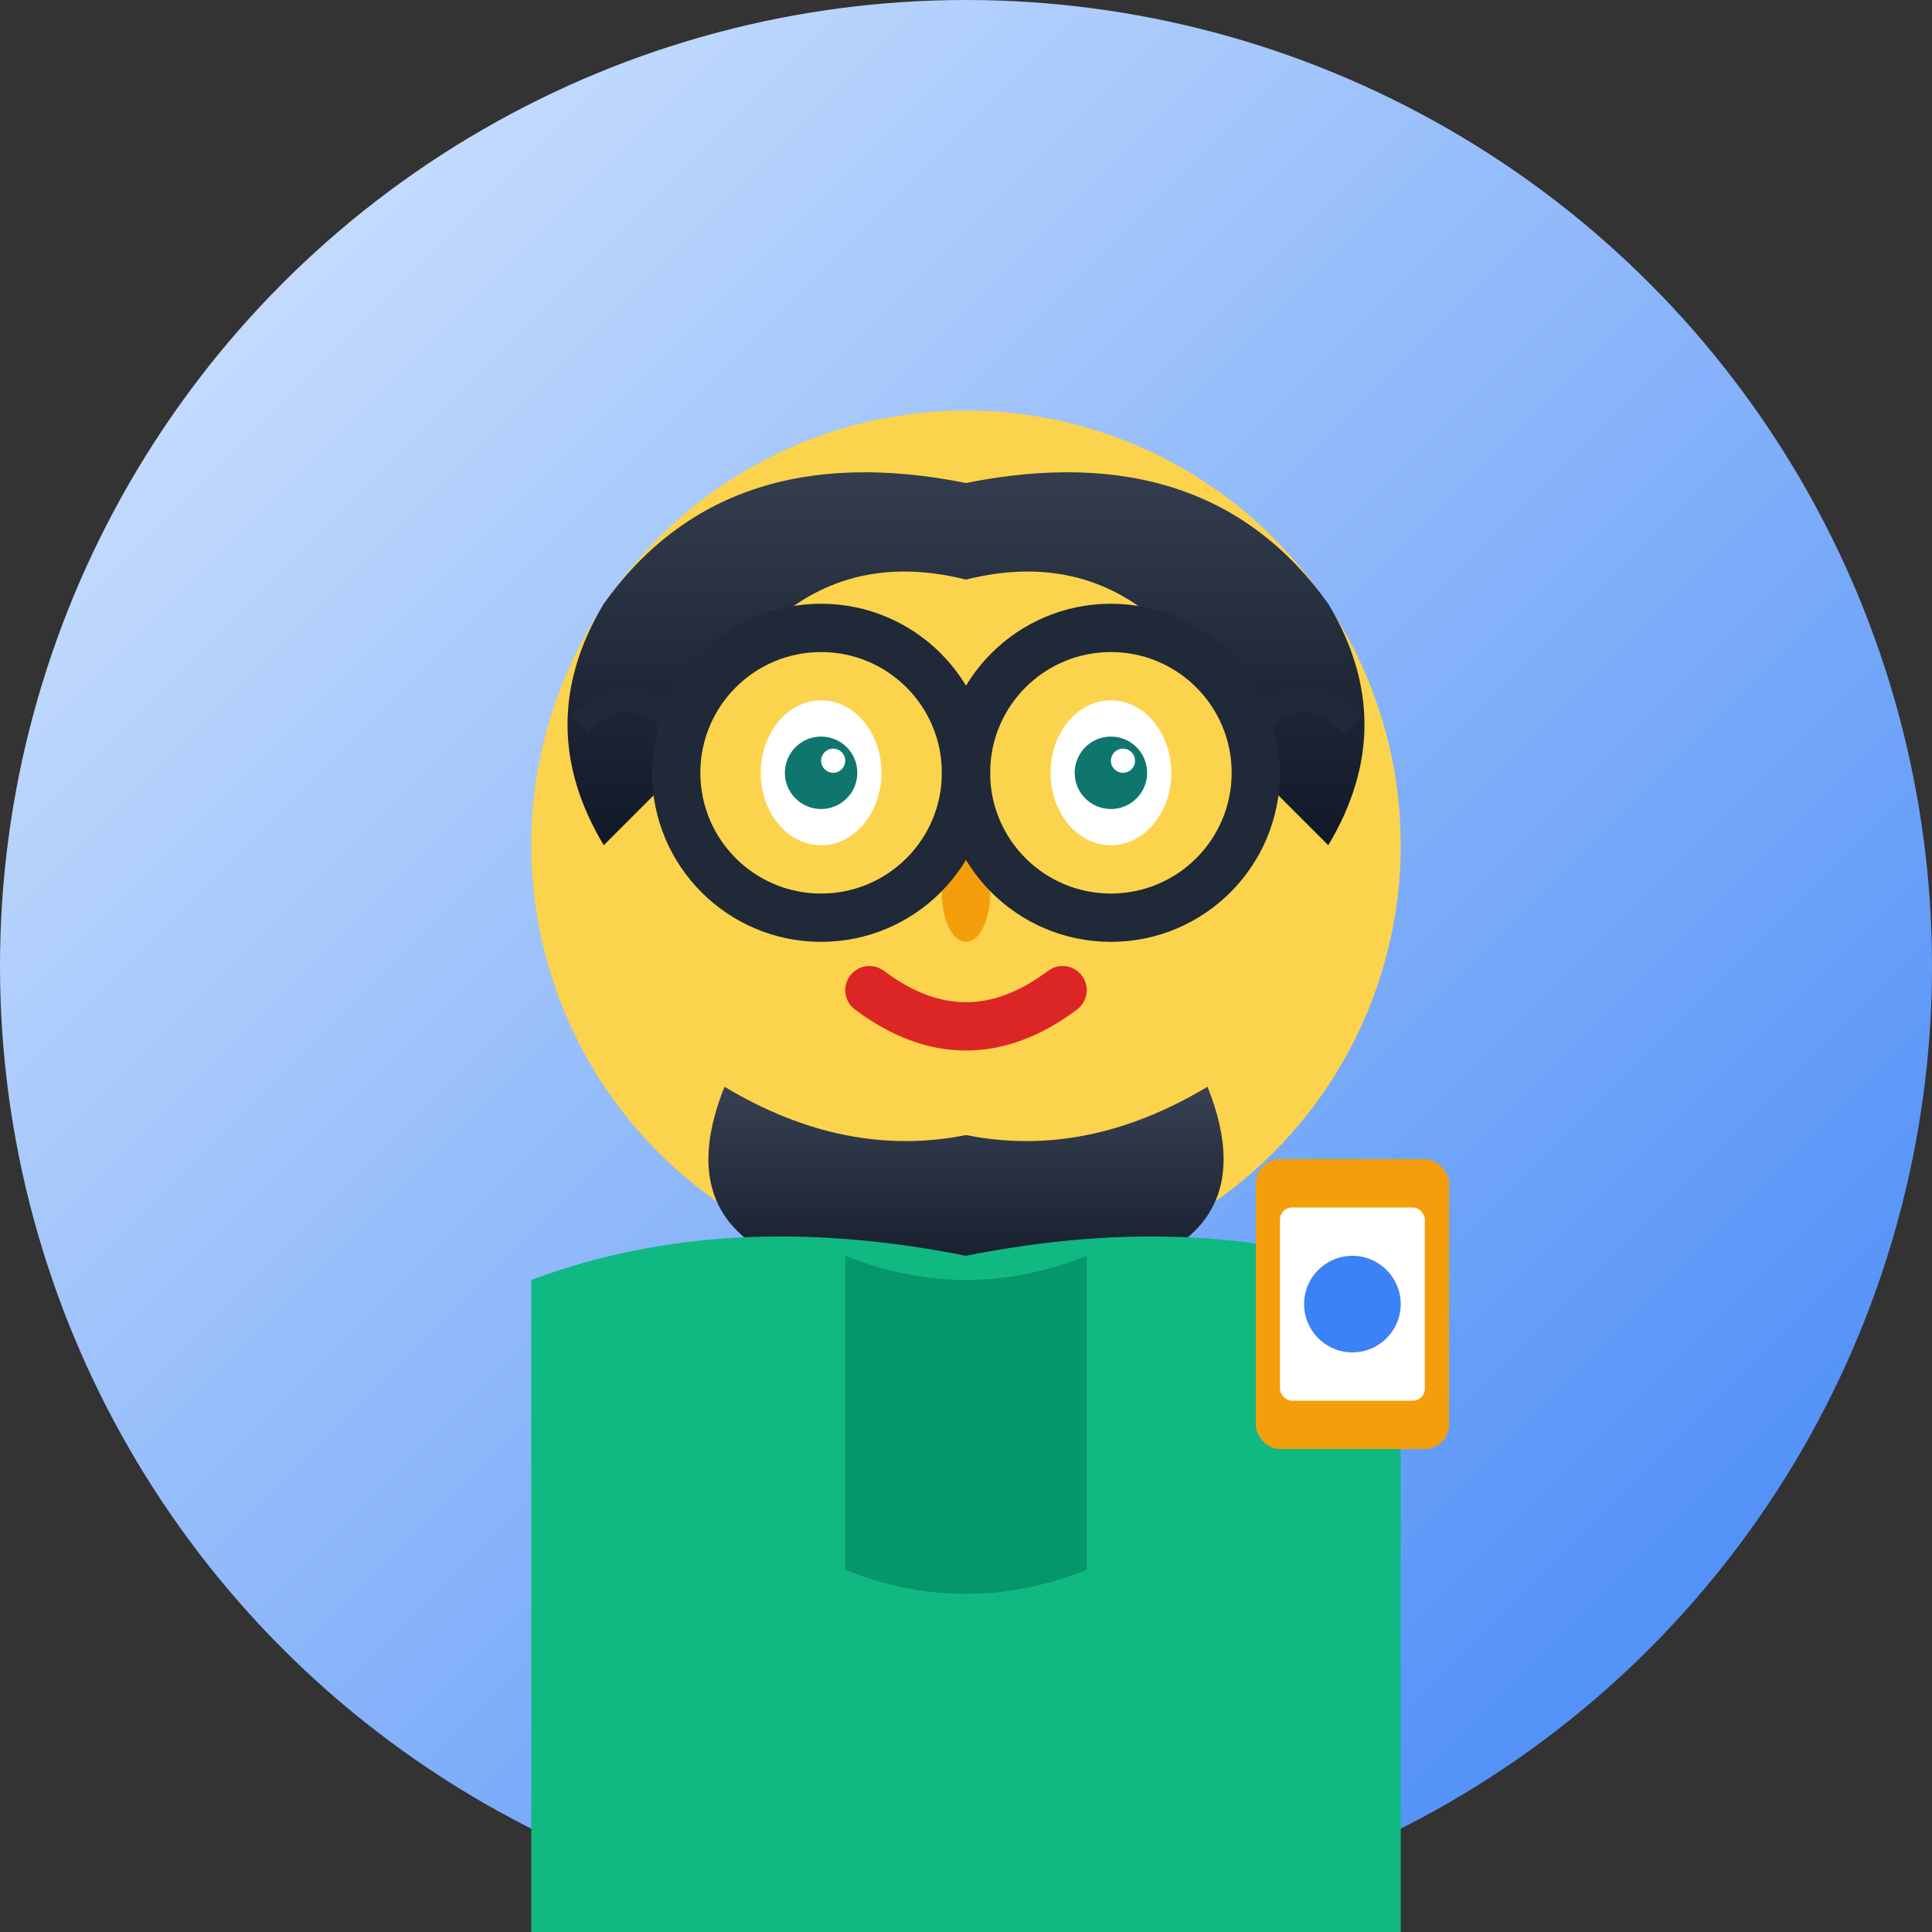
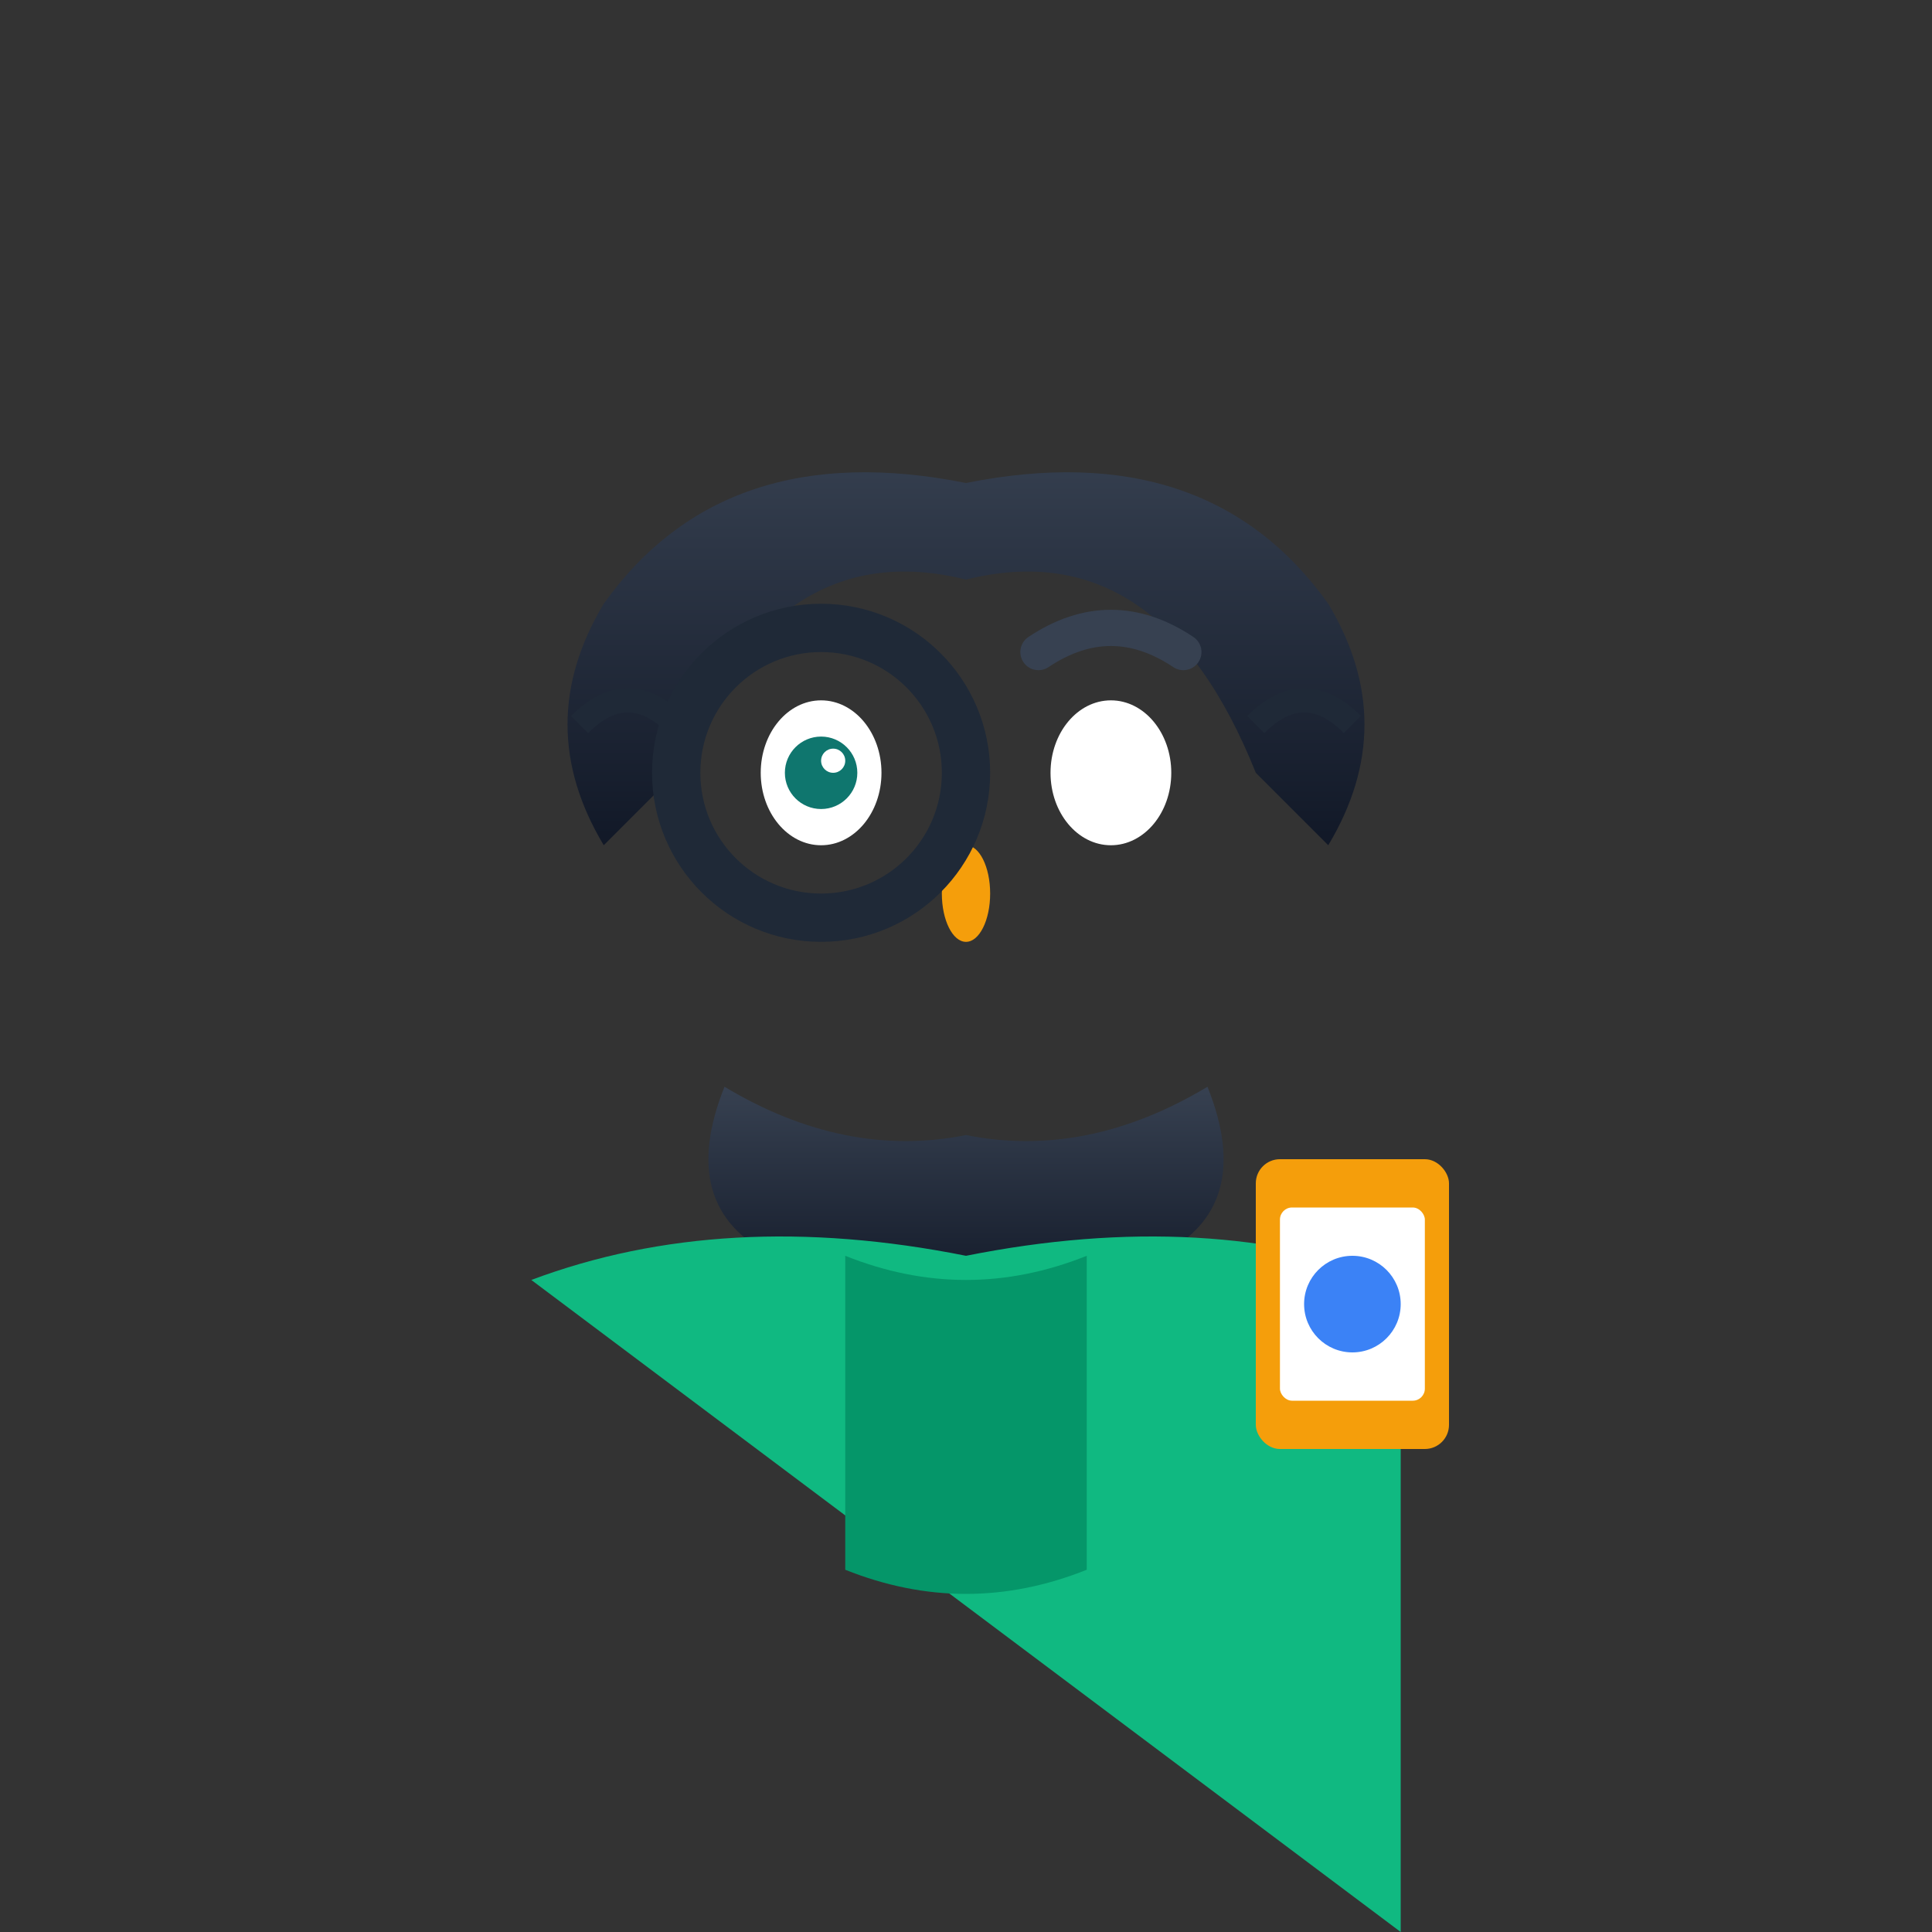
<svg xmlns="http://www.w3.org/2000/svg" width="80" height="80" viewBox="0 0 80 80" fill="none">
  <rect x="0" y="0" width="80" height="80" fill="#333333" stroke="none" />
  <defs>
    <linearGradient id="avatar2Bg" x1="0%" y1="0%" x2="100%" y2="100%">
      <stop offset="0%" style="stop-color:#dbeafe;stop-opacity:1" />
      <stop offset="100%" style="stop-color:#3b82f6;stop-opacity:1" />
    </linearGradient>
    <linearGradient id="avatar2Hair" x1="0%" y1="0%" x2="0%" y2="100%">
      <stop offset="0%" style="stop-color:#374151;stop-opacity:1" />
      <stop offset="100%" style="stop-color:#111827;stop-opacity:1" />
    </linearGradient>
  </defs>
-   <circle cx="40" cy="40" r="40" fill="url(#avatar2Bg)" />
-   <circle cx="40" cy="35" r="18" fill="#fcd34d" />
  <path d="M25 25 Q30 18 40 20 Q50 18 55 25 Q58 30 55 35 L52 32 Q48 22 40 24 Q32 22 28 32 L25 35 Q22 30 25 25 Z" fill="url(#avatar2Hair)" />
  <path d="M30 45 Q35 48 40 47 Q45 48 50 45 Q52 50 48 52 Q44 54 40 53 Q36 54 32 52 Q28 50 30 45 Z" fill="url(#avatar2Hair)" />
  <ellipse cx="34" cy="32" rx="2.5" ry="3" fill="#ffffff" />
  <ellipse cx="46" cy="32" rx="2.5" ry="3" fill="#ffffff" />
  <circle cx="34" cy="32" r="1.5" fill="#0f766e" />
-   <circle cx="46" cy="32" r="1.5" fill="#0f766e" />
  <circle cx="34.5" cy="31.5" r="0.5" fill="#ffffff" />
  <circle cx="46.5" cy="31.5" r="0.5" fill="#ffffff" />
  <path d="M31 27 Q34 25 37 27" stroke="#374151" stroke-width="1.5" stroke-linecap="round" fill="none" />
  <path d="M43 27 Q46 25 49 27" stroke="#374151" stroke-width="1.5" stroke-linecap="round" fill="none" />
  <ellipse cx="40" cy="37" rx="1" ry="2" fill="#f59e0b" />
-   <path d="M36 41 Q40 44 44 41" stroke="#dc2626" stroke-width="2" stroke-linecap="round" fill="none" />
-   <path d="M22 53 Q30 50 40 52 Q50 50 58 53 L58 80 L22 80 Z" fill="#10b981" />
+   <path d="M22 53 Q30 50 40 52 Q50 50 58 53 L58 80 Z" fill="#10b981" />
  <path d="M35 52 Q40 54 45 52 L45 65 Q40 67 35 65 Z" fill="#059669" />
  <g stroke="#1f2937" stroke-width="2" fill="none">
    <circle cx="34" cy="32" r="6" />
-     <circle cx="46" cy="32" r="6" />
    <line x1="40" y1="32" x2="40" y2="32" stroke-width="1" />
    <path d="M28 30 Q26 28 24 30" stroke-width="1" />
    <path d="M52 30 Q54 28 56 30" stroke-width="1" />
  </g>
  <g transform="translate(52, 48)">
    <rect x="0" y="0" width="8" height="12" rx="1" fill="#f59e0b" />
    <rect x="1" y="2" width="6" height="8" rx="0.5" fill="#ffffff" />
    <circle cx="4" cy="6" r="2" fill="#3b82f6" />
  </g>
</svg>